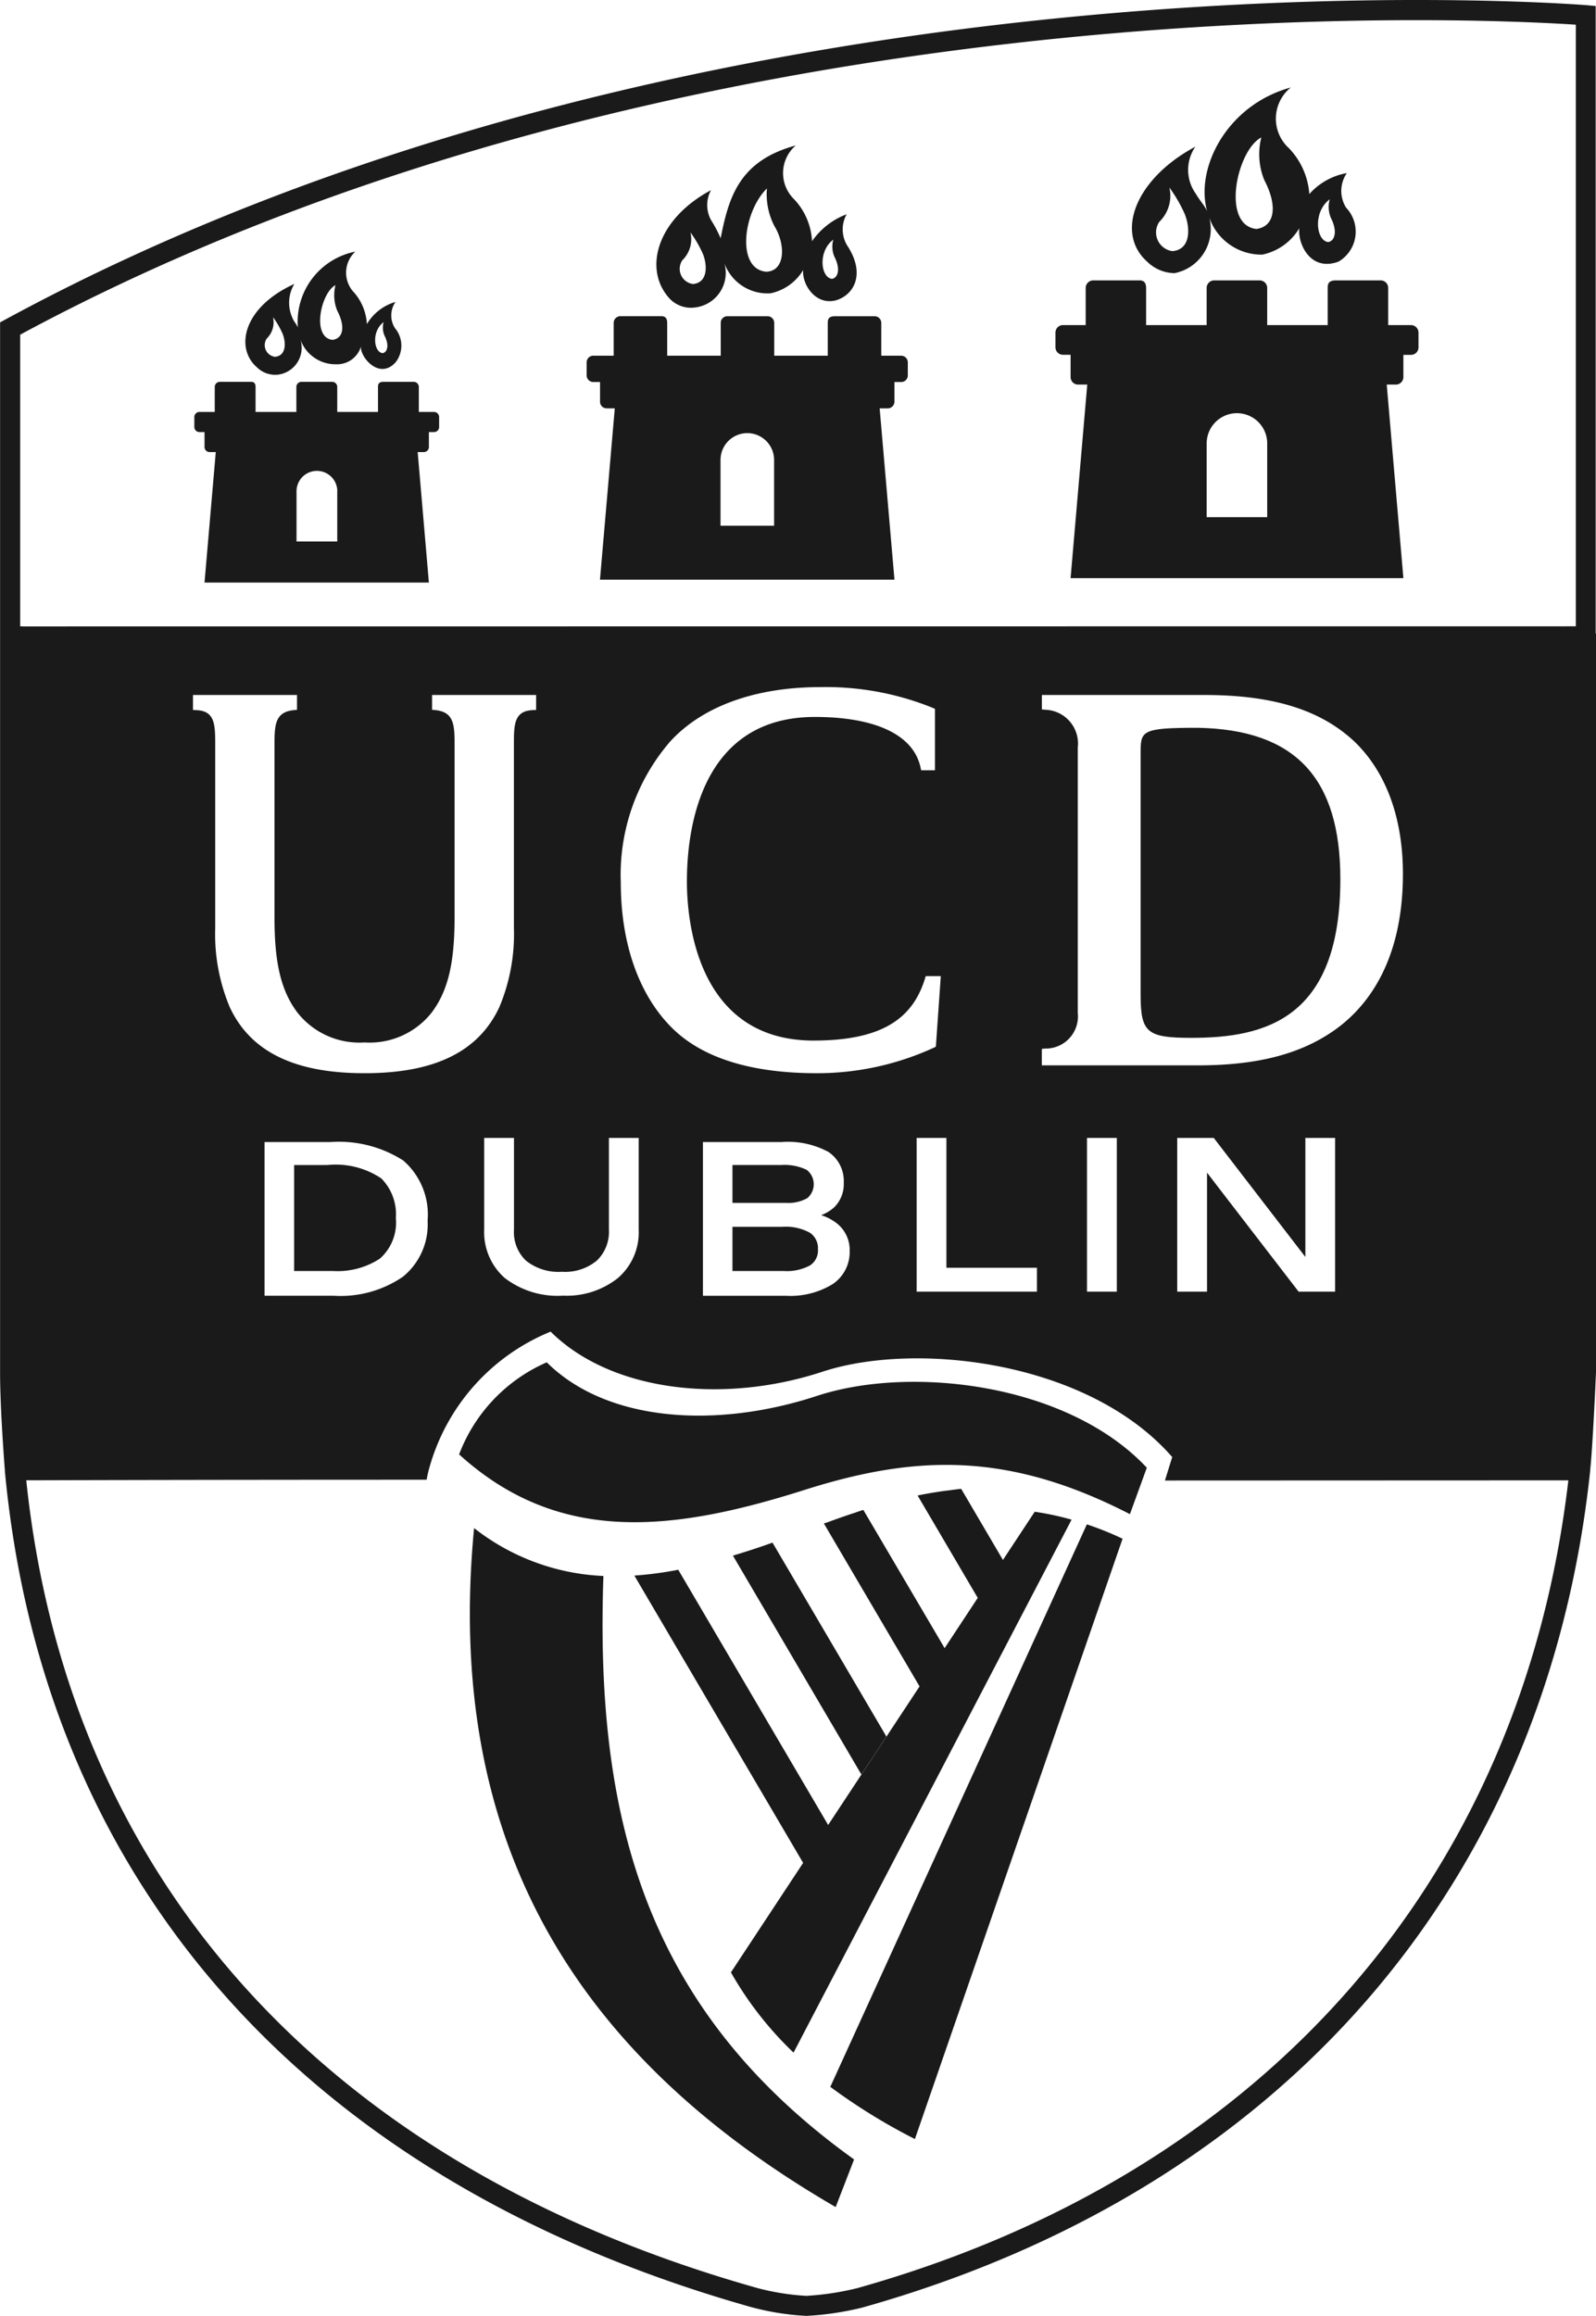
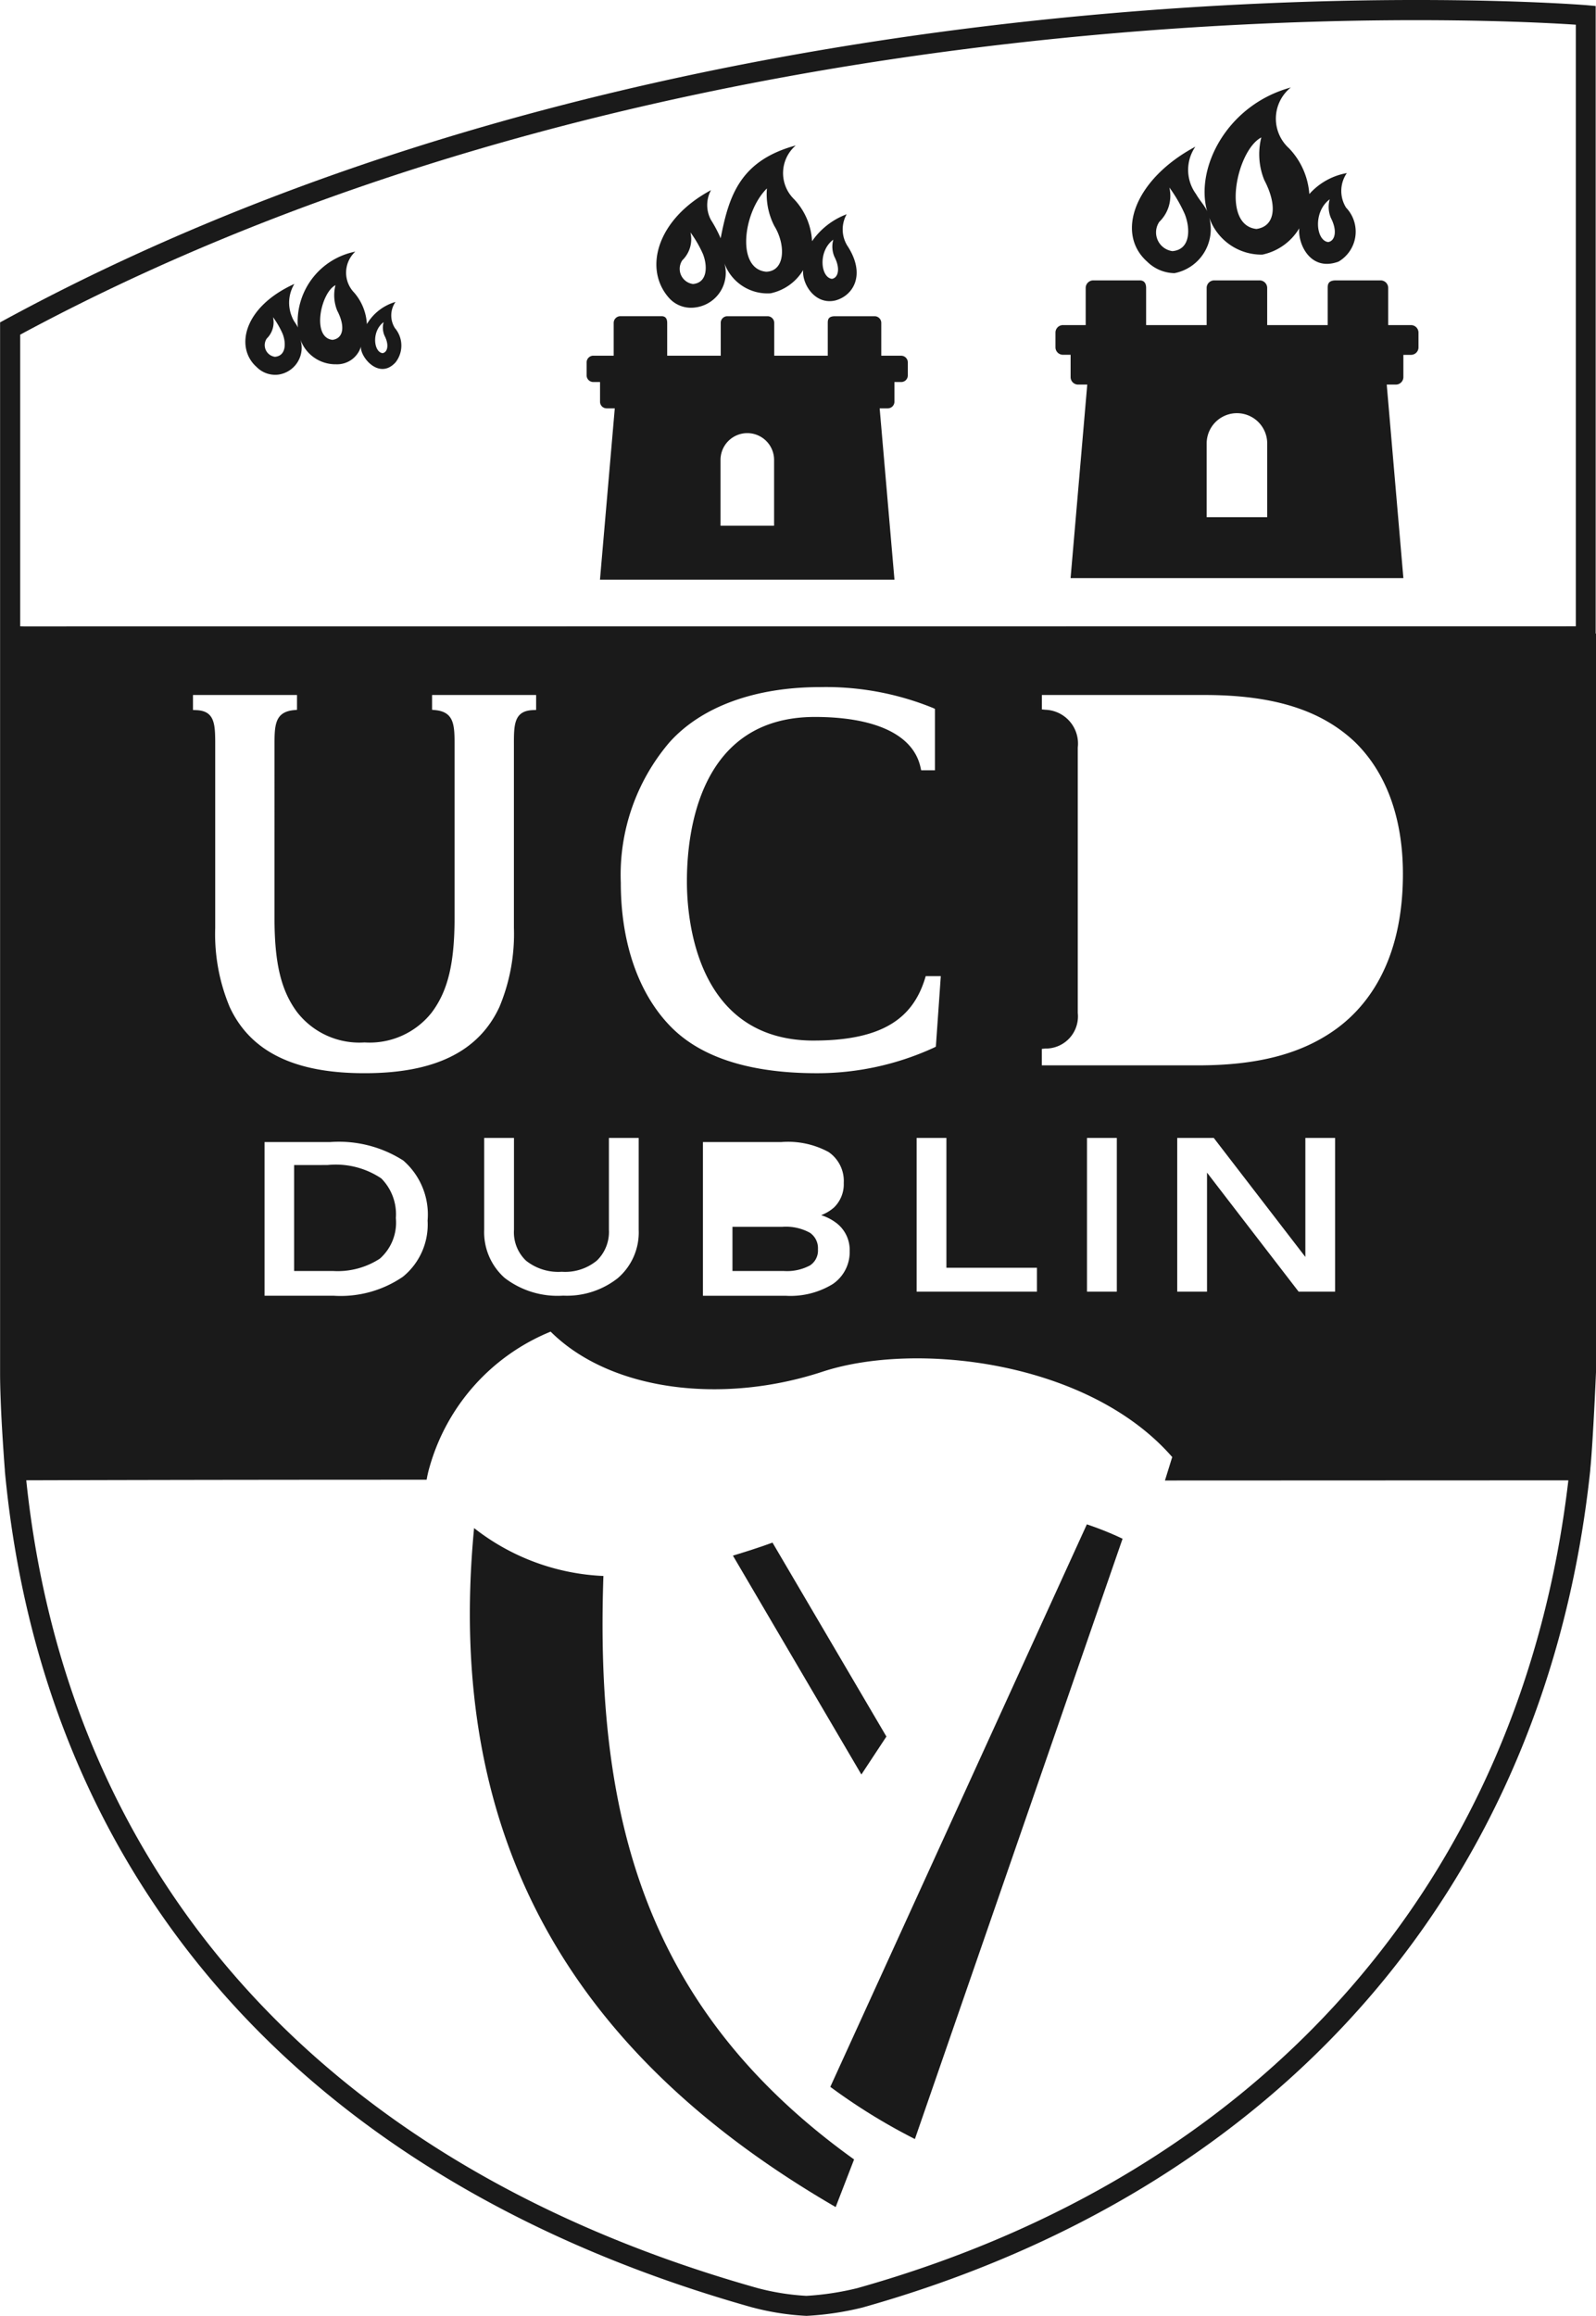
<svg xmlns="http://www.w3.org/2000/svg" id="Group_179" data-name="Group 179" width="97.009" height="140.743" viewBox="0 0 97.009 140.743">
  <path id="Path_379" data-name="Path 379" d="M786.428,924.243V886.109l-.538-.049c-.526-.044-53.16-4.215-96.125,19.1l-.321.175v18.9h0l0,44.956c0,.511.015,1.093.039,1.689.009.27.022.545.034.815.031.616.066,1.21.1,1.726.01.17.022.331.032.482.046.7.085,1.173.085,1.173h0l0,.058c2.365,25.2,18.505,43.253,45.448,50.834l.007,0a15.86,15.86,0,0,0,3.273.509,18.054,18.054,0,0,0,3.4-.507c25.434-7.155,41.549-25.679,44.231-50.833l.005-.063h0l.007-.1.022-.226c.148-1.682.307-5.24.324-5.685l0-.044V924.243Zm-44.886,100.55a17.047,17.047,0,0,1-3.088.467,14.73,14.73,0,0,1-2.952-.467c-26.171-7.362-41.927-24.791-44.467-49.093.47,0,9.516-.034,23.823-.034h.513a6.75,6.75,0,0,1,.18-.779,12.581,12.581,0,0,1,7.357-8.221c3.633,3.612,10.433,4.439,16.522,2.436,5.7-1.874,16.188-.652,21.272,5.2h-.017l-.438,1.411,24.521-.01C781.924,999.982,766.215,1017.855,741.543,1024.793Zm-34.029-77.523a4.789,4.789,0,0,0,4.061,1.823h.046a4.8,4.8,0,0,0,4.062-1.823c.985-1.314,1.387-2.989,1.387-5.775V931.075c0-1.226,0-2.061-1.168-2.178l-.2-.02v-.9h6.325v.91l-.214.01c-1.139.054-1.139.9-1.136,2.151v11.083a11.468,11.468,0,0,1-.883,4.809c-1.256,2.706-3.931,4.021-8.172,4.021h-.046c-4.244,0-6.919-1.314-8.174-4.021a11.464,11.464,0,0,1-.881-4.809V931.05c0-1.256,0-2.1-1.137-2.151l-.214-.01v-.91h6.323v.9l-.2.02c-1.168.117-1.168.952-1.168,2.178V941.5C706.121,944.282,706.525,945.956,707.513,947.271Zm31.386,1.708c4.283,0,6.038-1.436,6.761-3.76l.046-.156h.917l-.3,4.286-.107.056a16.986,16.986,0,0,1-7.123,1.558c-4.013,0-6.985-.932-8.827-2.772-2-2-3.093-5.123-3.093-8.8a12.4,12.4,0,0,1,2.957-8.535c1.94-2.166,5.191-3.356,9.155-3.356a17.277,17.277,0,0,1,6.853,1.263l.129.058v3.733h-.837l-.039-.175c-.45-2.064-2.9-3.066-6.422-3.066-7.018,0-7.778,6.979-7.778,9.98C731.187,941.566,731.745,948.979,738.9,948.979Zm13.568,13.806v1.453h-7.313v-9.343h1.81v7.89Zm-12.112-2.657a2.066,2.066,0,0,1,.73,1.643,2.349,2.349,0,0,1-1.037,2.01,4.923,4.923,0,0,1-2.86.706h-5.023v-9.34h4.755a5.173,5.173,0,0,1,2.884.606,2.131,2.131,0,0,1,.92,1.879,1.963,1.963,0,0,1-.582,1.48,2.493,2.493,0,0,1-.791.477A3.01,3.01,0,0,1,740.355,960.127Zm-12.314-5.232h.219v5.578a3.659,3.659,0,0,1-1.28,2.95,4.994,4.994,0,0,1-3.307,1.056,5.275,5.275,0,0,1-3.56-1.078,3.715,3.715,0,0,1-1.244-2.928v-5.578h1.811v5.585a2.379,2.379,0,0,0,.735,1.876,3.153,3.153,0,0,0,2.173.672,3.028,3.028,0,0,0,2.132-.682,2.42,2.42,0,0,0,.73-1.867v-5.585ZM715.43,959.92a4.09,4.09,0,0,1-1.5,3.409,6.7,6.7,0,0,1-4.2,1.156h-4.21v-9.34h3.991a7.264,7.264,0,0,1,4.439,1.122A4.35,4.35,0,0,1,715.43,959.92Zm37.536-31.046-.2-.019v-.876h10.119c4.04.034,6.863.935,8.89,2.838,1.92,1.857,2.937,4.636,2.937,8.033,0,5.483-2.307,8.223-4.242,9.554-2.059,1.419-4.672,2.081-8.223,2.081h-9.484v-1l.2-.022a1.955,1.955,0,0,0,1.986-2.164v-16.13A2.056,2.056,0,0,0,752.966,928.875Zm17.624,26.02v9.343h-2.217s-4.931-6.4-5.568-7.235v7.235h-1.811v-9.343h2.22l5.568,7.233v-7.233h1.808Zm-13.268,0v9.343h-1.813v-9.343h1.813Zm27.9-31.09-94.361.008-.195-.008V906.081c40.284-21.713,88.983-19.209,94.556-18.836Z" transform="translate(-689.439 -885.744)" fill="#1a1a1a" />
  <path id="Path_380" data-name="Path 380" d="M737.407,895.462h-1.38V893.2a.457.457,0,0,0-.462-.455h-2.716c-.448,0-.5.216-.5.455v2.261h-3.677V893.2a.459.459,0,0,0-.462-.455h-2.76a.458.458,0,0,0-.457.455v2.261h-3.68v-2.251c0-.29-.117-.465-.385-.465H718.1a.46.46,0,0,0-.46.455v2.261h-1.377a.456.456,0,0,0-.46.453v.9a.455.455,0,0,0,.46.452h.46v1.358a.455.455,0,0,0,.46.453h.552l-1.013,11.762h20.228l-1.012-11.762h.552a.457.457,0,0,0,.46-.453V897.27h.46a.454.454,0,0,0,.458-.452v-.9A.456.456,0,0,0,737.407,895.462Zm-8.734,7.153v4.519h-3.679v-4.522a1.84,1.84,0,0,1,3.679,0Z" transform="translate(-651.649 -875.706)" fill="#1a1a1a" />
  <path id="Path_381" data-name="Path 381" d="M717.073,936.05l-6.924-11.786c-.83.307-1.6.545-2.336.771l-.068.022,7.807,13.3Z" transform="translate(-663.195 -830.522)" fill="#1a1a1a" />
-   <path id="Path_382" data-name="Path 382" d="M705.283,928.191h0l10.258,17.459,1.482-2.246-5.87,8.9a21.18,21.18,0,0,0,3.806,4.877l16.9-32.389a17.919,17.919,0,0,0-2.241-.48l-1.932,2.93-2.538-4.322c-.258.025-.509.063-.762.095-.139.017-.282.032-.421.054-.117.017-.234.034-.346.053-.343.054-.686.114-1.022.183-.034.007-.066.012-.1.017l0,0,3.658,6.225.146-.219-.146.219h0l-2.013,3.054L719.2,924.2c-.214.068-.419.139-.626.212l-.032.007q-.708.237-1.431.5l-.307.107,5.814,9.9-5.556,8.421-9.111-15.51A21.835,21.835,0,0,1,705.283,928.191Z" transform="translate(-666.725 -832.445)" fill="#1a1a1a" />
  <path id="Path_383" data-name="Path 383" d="M709.291,926.812a13.666,13.666,0,0,1-7.861-2.911c-1.83,19.153,6.213,32.116,21.978,41.262l1.119-2.894C711.81,953.146,708.785,941.469,709.291,926.812Z" transform="translate(-672.614 -831.042)" fill="#1a1a1a" />
-   <path id="Path_384" data-name="Path 384" d="M712.284,916.846a1.107,1.107,0,0,0-.037-1.716,3.1,3.1,0,0,0-1.562-.295h-2.952v2.3H711A2.315,2.315,0,0,0,712.284,916.846Z" transform="translate(-663.212 -844.038)" fill="#1a1a1a" />
-   <path id="Path_385" data-name="Path 385" d="M722.66,921.8c-6.125,2.015-12.769,1.594-16.427-2.039a9.951,9.951,0,0,0-5.327,5.595c6.033,5.478,12.9,4.729,20.99,2.161,6.77-2.151,12.4-2.329,19.783,1.47l1.027-2.821C737.924,921.055,728.4,919.916,722.66,921.8Z" transform="translate(-673 -836.974)" fill="#1a1a1a" />
  <path id="Path_386" data-name="Path 386" d="M710.177,957.991a36.027,36.027,0,0,0,5.142,3.171l12.623-36.48a19.428,19.428,0,0,0-2.171-.874Z" transform="translate(-659.709 -831.175)" fill="#1a1a1a" />
  <path id="Path_387" data-name="Path 387" d="M720.294,899.21a2.726,2.726,0,0,0,2.12-3.366,3.363,3.363,0,0,0,3.224,2.239,3.439,3.439,0,0,0,2.244-1.6c-.1.915.657,2.663,2.387,2.025a2.112,2.112,0,0,0,.458-3.28,1.916,1.916,0,0,1,.046-2.1,3.982,3.982,0,0,0-2.28,1.275,4.479,4.479,0,0,0-1.236-2.784,2.428,2.428,0,0,1,.11-3.692c-3.857,1.049-5.831,4.872-5.084,7.525-.146-.35-.45-.65-.681-1.056a2.485,2.485,0,0,1-.036-2.872c-3.675,1.966-4.884,5.257-2.923,6.992A2.417,2.417,0,0,0,720.294,899.21Zm9.438-4.487a1.724,1.724,0,0,0,.071,1.129c.433.842.219,1.419-.168,1.467C728.9,897.231,728.7,895.491,729.732,894.722Zm-4.157-3.76a4.165,4.165,0,0,0,.18,2.587c.828,1.577.647,2.821-.477,2.974C723.117,896.292,724.083,891.736,725.575,890.962Zm-6.2,5.127a2.2,2.2,0,0,0,.611-2.086,8.7,8.7,0,0,1,.937,1.618c.351.891.351,2.156-.75,2.249A1.147,1.147,0,0,1,719.375,896.09Z" transform="translate(-648.909 -882.61)" fill="#1a1a1a" />
  <path id="Path_388" data-name="Path 388" d="M697.591,899.5a1.647,1.647,0,0,0,1.321-2.137,2.263,2.263,0,0,0,2.173,1.511,1.515,1.515,0,0,0,1.511-1.078c-.066.616,1.1,2.057,2.1.964a1.645,1.645,0,0,0-.036-2.086,1.437,1.437,0,0,1,.036-1.589,2.982,2.982,0,0,0-1.74,1.348,3.187,3.187,0,0,0-.774-1.915,1.742,1.742,0,0,1,.071-2.49,4.348,4.348,0,0,0-3.492,4.612c-.1-.241-.241-.341-.353-.638a2.209,2.209,0,0,1,.141-2.012c-3.108,1.411-3.619,3.881-2.295,5.05A1.585,1.585,0,0,0,697.591,899.5Zm6.383-3.185a1.233,1.233,0,0,0,.054.82c.314.608.156,1.029-.122,1.061C703.371,898.133,703.225,896.87,703.974,896.313Zm-2.928-2.246a2.482,2.482,0,0,0,.107,1.545c.494.944.387,1.686-.285,1.776C699.577,897.252,700.154,894.526,701.047,894.066Zm-4.176,3.241a1.38,1.38,0,0,0,.38-1.3,5.352,5.352,0,0,1,.584,1.01c.219.555.219,1.343-.467,1.4A.716.716,0,0,1,696.871,897.308Z" transform="translate(-680.656 -876.737)" fill="#1a1a1a" />
  <path id="Path_389" data-name="Path 389" d="M708.127,899.229a2.116,2.116,0,0,0,1.842-2.691,2.788,2.788,0,0,0,2.806,1.823,3.045,3.045,0,0,0,1.983-1.414c-.088.808.7,2.156,1.971,1.845,1.054-.292,1.842-1.521.762-3.247a1.877,1.877,0,0,1-.09-1.988,4.468,4.468,0,0,0-2.105,1.638,4.017,4.017,0,0,0-1.09-2.551,2.215,2.215,0,0,1,.1-3.268c-3.412.927-4.069,3.1-4.565,5.641a7.878,7.878,0,0,0-.586-1.11,1.9,1.9,0,0,1,0-1.815c-3.252,1.74-4.125,4.741-2.575,6.525A1.789,1.789,0,0,0,708.127,899.229Zm8.462-4.132a1.564,1.564,0,0,0,.066,1.039c.4.774.2,1.3-.153,1.346C715.822,897.4,715.64,895.805,716.589,895.1Zm-4.035-3.11a4.22,4.22,0,0,0,.45,2.281c.689,1.112.684,2.74-.489,2.782C710.673,896.891,711.1,893.418,712.554,891.987Zm-5.142,4.366a1.79,1.79,0,0,0,.494-1.692,7.036,7.036,0,0,1,.759,1.312c.285.72.285,1.747-.606,1.823A.93.93,0,0,1,707.412,896.353Z" transform="translate(-665.938 -880.537)" fill="#1a1a1a" />
  <path id="Path_390" data-name="Path 390" d="M696.785,914.836v6.439h2.366a4.7,4.7,0,0,0,2.845-.75,2.921,2.921,0,0,0,.973-2.47,3.09,3.09,0,0,0-.886-2.407,4.967,4.967,0,0,0-3.268-.813Z" transform="translate(-678.908 -844.038)" fill="#1a1a1a" />
  <path id="Path_391" data-name="Path 391" d="M723.214,896.042H722v-2a.405.405,0,0,0-.409-.4h-2.4c-.4,0-.443.192-.443.4v2h-3.254v-2a.406.406,0,0,0-.406-.4h-2.446a.4.4,0,0,0-.4.4v2h-3.254v-1.991c0-.258-.1-.411-.343-.411h-2.5a.407.407,0,0,0-.409.4v2H704.5a.407.407,0,0,0-.409.4v.8a.405.405,0,0,0,.409.4h.406v1.2a.4.4,0,0,0,.407.4h.489l-.9,10.411h17.9l-.9-10.411h.492a.406.406,0,0,0,.406-.4v-1.2h.406a.4.4,0,0,0,.407-.4v-.8A.405.405,0,0,0,723.214,896.042Zm-7.729,6.332v4h-3.256v-4a1.628,1.628,0,0,1,3.256,0Z" transform="translate(-668.434 -874.425)" fill="#1a1a1a" />
-   <path id="Path_392" data-name="Path 392" d="M708.865,897.109h-.93v-1.523a.312.312,0,0,0-.314-.307h-1.83c-.3,0-.338.149-.338.307v1.523h-2.477v-1.523a.309.309,0,0,0-.309-.307H700.8a.309.309,0,0,0-.309.307v1.523h-2.48v-1.516c0-.2-.078-.314-.261-.314h-1.908a.311.311,0,0,0-.312.307v1.523h-.93a.31.31,0,0,0-.311.307v.609a.308.308,0,0,0,.311.307h.309v.915a.307.307,0,0,0,.311.3h.372l-.684,7.931h13.638l-.681-7.931h.372a.307.307,0,0,0,.309-.3v-.915h.312a.307.307,0,0,0,.309-.307v-.609A.309.309,0,0,0,708.865,897.109Zm-5.889,4.824v3.047H700.5V901.93a1.24,1.24,0,0,1,2.48,0Z" transform="translate(-682.477 -872.075)" fill="#1a1a1a" />
  <path id="Path_393" data-name="Path 393" d="M710.775,916.378h-3.042v2.687h3.127a2.965,2.965,0,0,0,1.587-.341,1.08,1.08,0,0,0,.482-.981,1.132,1.132,0,0,0-.484-1A3.024,3.024,0,0,0,710.775,916.378Z" transform="translate(-663.212 -841.827)" fill="#1a1a1a" />
-   <path id="Path_394" data-name="Path 394" d="M721.015,922.762c4.478,0,9.053-1.146,9.053-9.642,0-6.169-2.755-9.092-8.668-9.2-3.473,0-3.473.182-3.473,1.591v14.609C717.927,922.438,718.3,922.762,721.015,922.762Z" transform="translate(-648.598 -859.693)" fill="#1a1a1a" />
</svg>